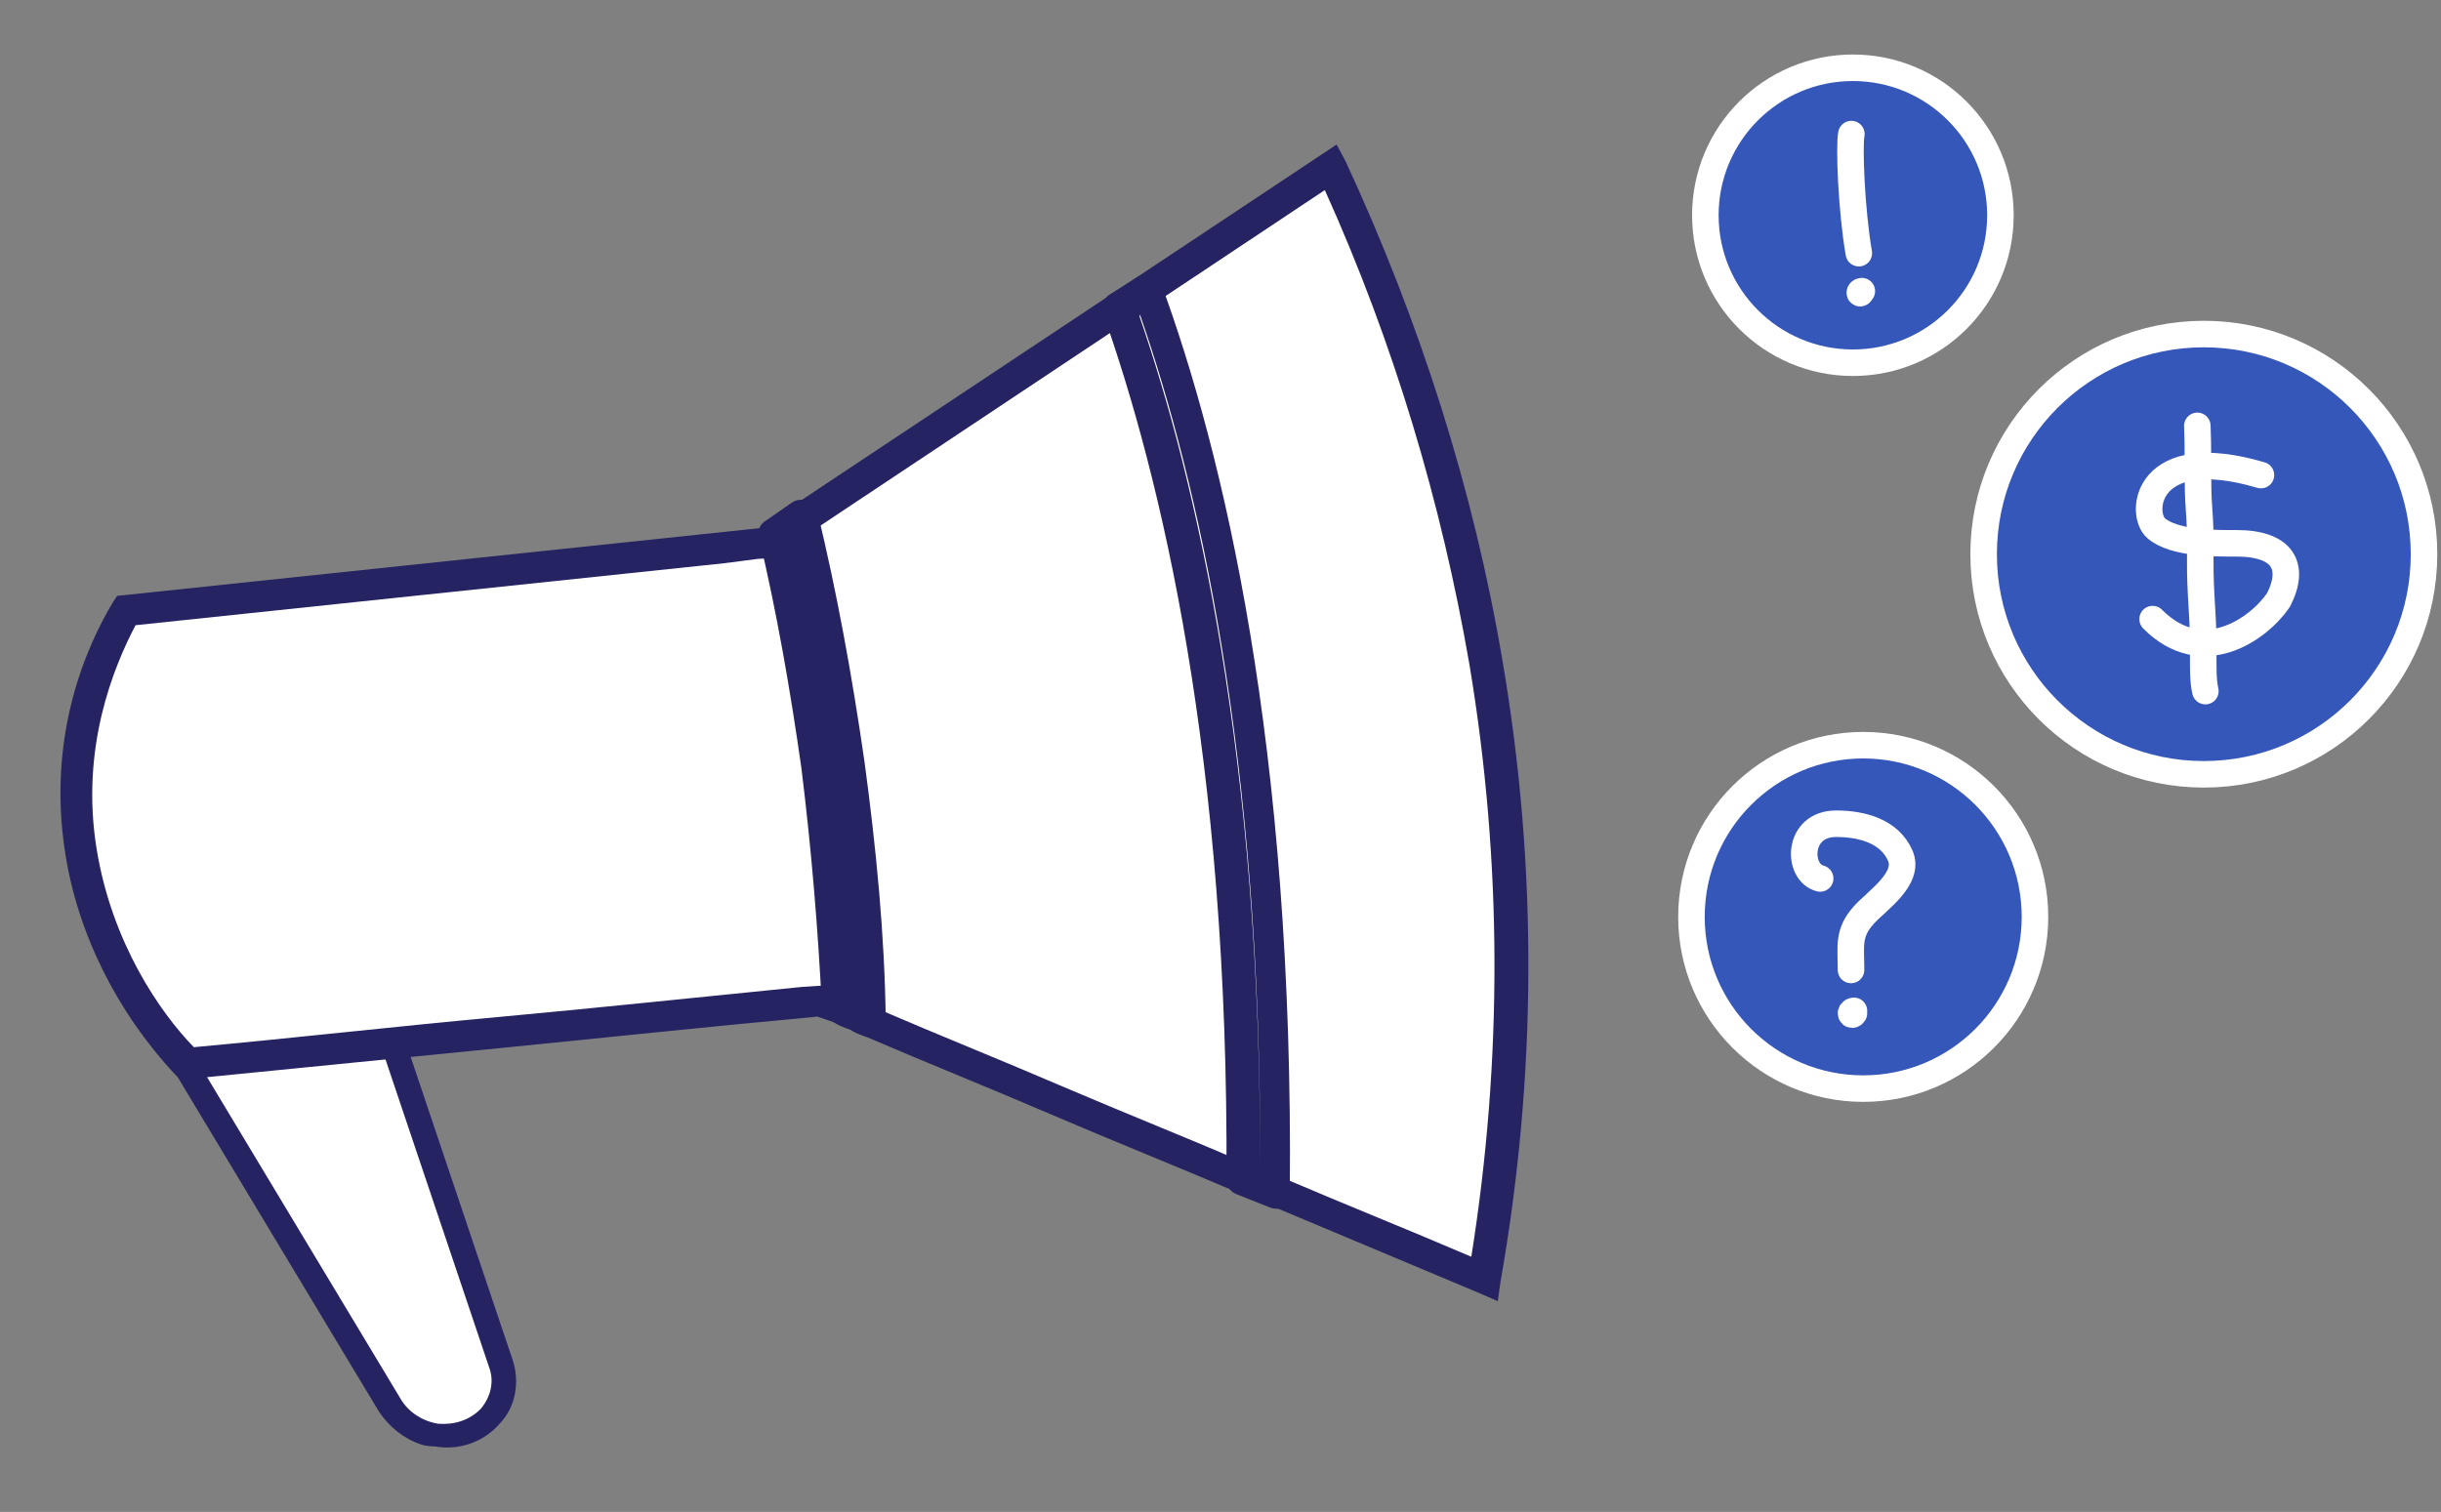
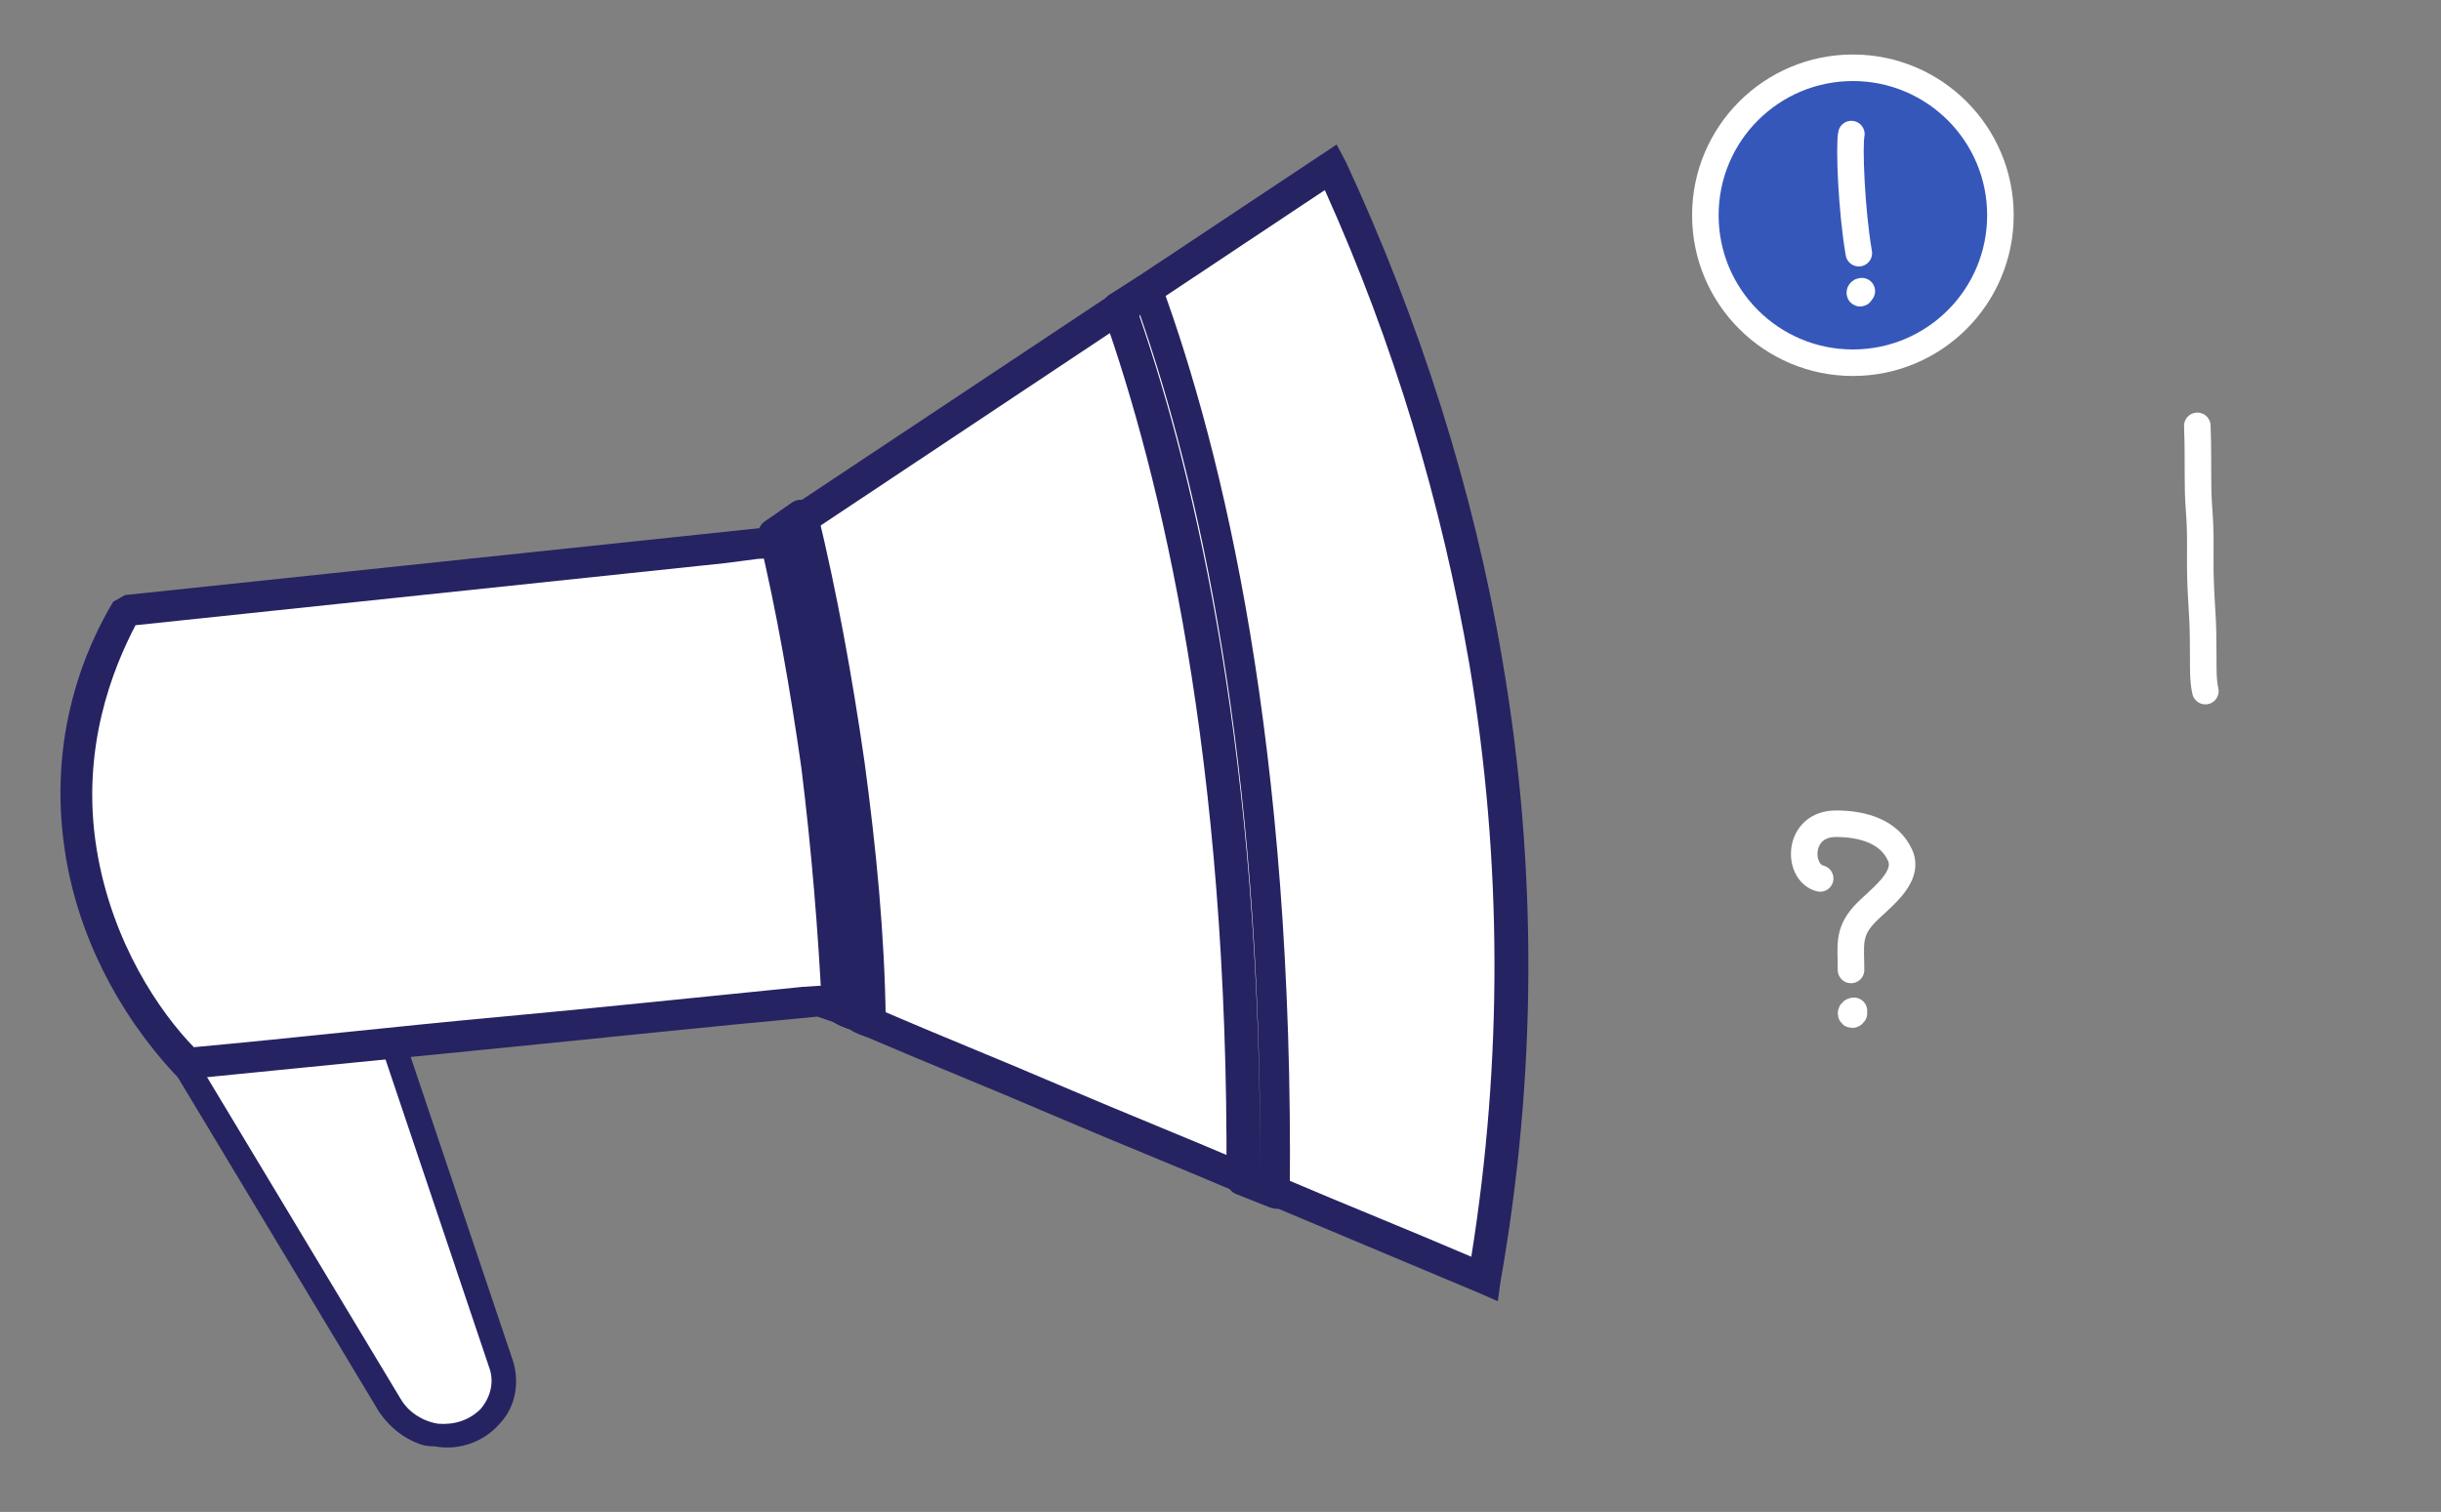
<svg xmlns="http://www.w3.org/2000/svg" width="92" height="57" viewBox="0 0 92 57" fill="none">
  <rect x="0" y="0" width="92" height="57" fill="#808080" stroke="none" />
  <path d="M13.281 34.749L18.88 51.39C19.386 52.883 18.095 54.34 16.48 54.102C15.723 54.001 15.08 53.569 14.72 52.971L4.962 36.75C4.123 35.407 4.975 33.747 6.618 33.572L10.776 33.151C11.832 33.038 12.898 33.721 13.281 34.749Z" fill="white" />
  <path d="M15.849 54.451C15.192 54.225 14.666 53.781 14.289 53.23L4.532 37.009C4.069 36.217 4.041 35.31 4.417 34.542C4.793 33.775 5.593 33.257 6.481 33.14L10.639 32.719C11.997 32.551 13.3 33.368 13.719 34.619L19.318 51.261C19.597 52.095 19.441 53.044 18.828 53.678C18.265 54.33 17.347 54.701 16.387 54.53C16.22 54.525 16.052 54.52 15.849 54.451ZM11.659 33.702C11.406 33.615 11.137 33.576 10.835 33.63L6.677 34.051C6.09 34.114 5.574 34.465 5.295 34.949C5.016 35.434 5.04 36.023 5.366 36.556L15.123 52.777C15.414 53.246 15.922 53.579 16.511 53.675C17.116 53.724 17.685 53.55 18.116 53.118C18.496 52.668 18.64 52.084 18.431 51.537L12.832 34.896C12.64 34.302 12.165 33.875 11.659 33.702Z" fill="#252362" />
  <path d="M3.059 32.054C3.686 36.275 6.079 39.099 7.026 40.091C14.791 39.349 22.576 38.548 30.341 37.806L30.787 37.758C31.043 37.846 31.278 37.994 31.534 38.082C31.982 38.235 32.346 38.427 32.794 38.58C37.491 40.525 42.104 42.508 46.802 44.453L48.061 44.951C50.688 46.052 53.251 47.132 55.877 48.233C56.848 42.691 57.532 34.647 55.902 25.009C54.615 17.291 52.219 10.928 50.08 6.322L43.234 10.85L42.138 11.543L30.194 19.463L29.163 20.178L28.868 20.411L28.507 20.42L27.235 20.585L4.75 22.954C4.148 24.083 2.343 27.469 3.059 32.054Z" fill="white" />
-   <path d="M6.812 40.712L6.597 40.505C4.4 38.149 2.918 35.171 2.455 32.141C1.762 27.698 3.27 24.343 4.269 22.683L4.415 22.465L4.712 22.434L28.682 19.906L28.871 19.771L29.903 19.057L50.377 5.449L50.725 6.103C53.52 12.135 55.555 18.508 56.635 24.953C57.965 32.753 57.916 40.614 56.548 48.356L56.451 49.057L55.767 48.756C53.141 47.655 50.578 46.576 47.952 45.475L46.692 44.976C44.322 43.963 41.931 43.009 39.624 42.018C37.318 41.027 34.99 40.095 32.684 39.104C32.492 39.038 32.236 38.95 32.065 38.824C31.872 38.759 31.616 38.671 31.445 38.545L31.125 38.435L31.061 38.413C30.997 38.392 30.933 38.37 30.805 38.326L30.508 38.357C26.668 38.709 22.807 39.121 19.031 39.495C15.106 39.885 11.182 40.275 7.257 40.664L6.812 40.712ZM3.643 32.015C4.219 35.55 6.036 38.176 7.306 39.48C11.146 39.127 14.943 38.694 18.783 38.342C22.623 37.99 26.484 37.578 30.26 37.204L30.918 37.163L31.046 37.207C31.174 37.251 31.302 37.294 31.43 37.338C31.494 37.36 31.558 37.382 31.686 37.426L31.77 37.388L31.942 37.514C32.134 37.58 32.326 37.646 32.497 37.771C32.689 37.837 32.945 37.925 33.117 38.05C35.423 39.042 37.75 39.973 40.057 40.965C42.427 41.978 44.818 42.931 47.125 43.923L48.384 44.421C50.755 45.435 53.146 46.388 55.453 47.38C56.633 39.974 56.624 32.493 55.383 25.058C54.329 18.955 52.532 12.931 49.932 7.166L29.078 21.044L28.569 21.069L27.297 21.234L5.108 23.571C4.279 25.156 3.021 28.196 3.643 32.015Z" fill="#252362" />
+   <path d="M6.812 40.712L6.597 40.505C4.4 38.149 2.918 35.171 2.455 32.141C1.762 27.698 3.27 24.343 4.269 22.683L4.712 22.434L28.682 19.906L28.871 19.771L29.903 19.057L50.377 5.449L50.725 6.103C53.52 12.135 55.555 18.508 56.635 24.953C57.965 32.753 57.916 40.614 56.548 48.356L56.451 49.057L55.767 48.756C53.141 47.655 50.578 46.576 47.952 45.475L46.692 44.976C44.322 43.963 41.931 43.009 39.624 42.018C37.318 41.027 34.99 40.095 32.684 39.104C32.492 39.038 32.236 38.95 32.065 38.824C31.872 38.759 31.616 38.671 31.445 38.545L31.125 38.435L31.061 38.413C30.997 38.392 30.933 38.37 30.805 38.326L30.508 38.357C26.668 38.709 22.807 39.121 19.031 39.495C15.106 39.885 11.182 40.275 7.257 40.664L6.812 40.712ZM3.643 32.015C4.219 35.55 6.036 38.176 7.306 39.48C11.146 39.127 14.943 38.694 18.783 38.342C22.623 37.99 26.484 37.578 30.26 37.204L30.918 37.163L31.046 37.207C31.174 37.251 31.302 37.294 31.43 37.338C31.494 37.36 31.558 37.382 31.686 37.426L31.77 37.388L31.942 37.514C32.134 37.58 32.326 37.646 32.497 37.771C32.689 37.837 32.945 37.925 33.117 38.05C35.423 39.042 37.75 39.973 40.057 40.965C42.427 41.978 44.818 42.931 47.125 43.923L48.384 44.421C50.755 45.435 53.146 46.388 55.453 47.38C56.633 39.974 56.624 32.493 55.383 25.058C54.329 18.955 52.532 12.931 49.932 7.166L29.078 21.044L28.569 21.069L27.297 21.234L5.108 23.571C4.279 25.156 3.021 28.196 3.643 32.015Z" fill="#252362" />
  <path d="M46.856 44.538L48.115 45.036C48.286 28.271 45.619 17.276 43.288 10.935L42.192 11.628C44.395 17.924 46.972 28.555 46.856 44.538Z" fill="white" />
  <path d="M47.873 45.525L46.614 45.026C46.358 44.938 46.227 44.693 46.225 44.492C46.321 28.569 43.744 17.939 41.563 11.783C41.497 11.56 41.599 11.261 41.789 11.126L42.885 10.434C43.054 10.358 43.222 10.283 43.414 10.348C43.606 10.414 43.778 10.54 43.781 10.741C46.069 17 48.779 28.077 48.611 45.043C48.613 45.244 48.488 45.401 48.319 45.477C48.278 45.597 48.066 45.59 47.873 45.525ZM47.495 44.126C47.553 28.524 45.127 18.079 42.966 11.864L42.946 11.923C45.062 18.057 47.532 28.584 47.495 44.126Z" fill="#252362" />
  <path d="M31.598 38.05C32.045 38.203 32.409 38.395 32.857 38.549C32.752 35.308 32.435 32.062 32.033 28.853C31.611 25.704 31.041 22.571 30.237 19.491L29.205 20.206C29.858 23.1 30.426 26.032 30.846 28.98C31.181 31.965 31.495 35.011 31.598 38.05Z" fill="white" />
  <path d="M32.669 39.08C32.605 39.058 32.669 39.08 32.669 39.08C32.413 38.992 32.221 38.926 31.985 38.778C31.793 38.712 31.537 38.625 31.366 38.499C31.11 38.411 30.979 38.166 30.976 37.965C30.833 35.045 30.583 32.022 30.204 28.955C29.785 26.007 29.28 23.097 28.607 20.262C28.541 20.039 28.623 19.8 28.812 19.665L29.844 18.951C30.034 18.816 30.246 18.822 30.438 18.887C30.63 18.953 30.781 19.139 30.804 19.28C31.544 22.338 32.114 25.471 32.58 28.701C33.025 31.992 33.342 35.238 33.383 38.457C33.385 38.658 33.324 38.837 33.134 38.972C33.009 39.13 32.861 39.145 32.669 39.08Z" fill="#252362" />
-   <path d="M76.697 34.567C76.697 38.142 73.799 41.041 70.224 41.041C66.648 41.041 63.75 38.142 63.75 34.567C63.75 30.992 66.648 28.094 70.224 28.094C73.799 28.094 76.697 30.992 76.697 34.567Z" fill="#3657BA" stroke="white" />
  <path d="M69.874 38.109C69.689 38.13 69.774 38.351 69.874 38.202" stroke="white" stroke-linecap="round" />
  <path d="M68.601 33.118C67.719 32.899 67.719 31.055 69.199 31.055C70.21 31.055 71.217 31.352 71.616 32.25C72.006 33.128 70.742 33.946 70.248 34.495C69.635 35.176 69.764 35.66 69.764 36.568" stroke="white" stroke-linecap="round" />
-   <path d="M91.36 20.893C91.36 25.476 87.644 29.192 83.061 29.192C78.477 29.192 74.762 25.476 74.762 20.893C74.762 16.309 78.477 12.594 83.061 12.594C87.644 12.594 91.36 16.309 91.36 20.893Z" fill="#3657BA" stroke="white" />
-   <path d="M85.214 17.911C80.868 16.625 80.625 19.358 81.263 19.913C81.952 20.511 83.566 20.483 84.292 20.483C86.033 20.483 86.531 21.34 85.872 22.627C85.082 23.77 82.975 25.199 81.131 23.341" stroke="white" stroke-linecap="round" />
  <path d="M82.816 16.055C82.852 16.878 82.83 17.696 82.847 18.52C82.856 18.952 82.9 19.381 82.917 19.813C82.941 20.396 82.92 20.983 82.929 21.567C82.938 22.177 82.983 22.782 83.015 23.389C83.037 23.818 83.033 24.243 83.038 24.673C83.042 25.118 83.022 25.636 83.119 26.055" stroke="white" stroke-linecap="round" />
  <path d="M75.395 8.115C75.395 11.186 72.906 13.675 69.835 13.675C66.764 13.675 64.274 11.186 64.274 8.115C64.274 5.044 66.764 2.555 69.835 2.555C72.906 2.555 75.395 5.044 75.395 8.115Z" fill="#3657BA" stroke="white" />
  <path d="M70.171 10.977C70.066 10.985 70.089 11.097 70.13 11.037" stroke="white" stroke-linecap="round" />
  <path d="M69.777 5.055C69.685 5.491 69.777 7.912 70.058 9.545" stroke="white" stroke-linecap="round" />
</svg>